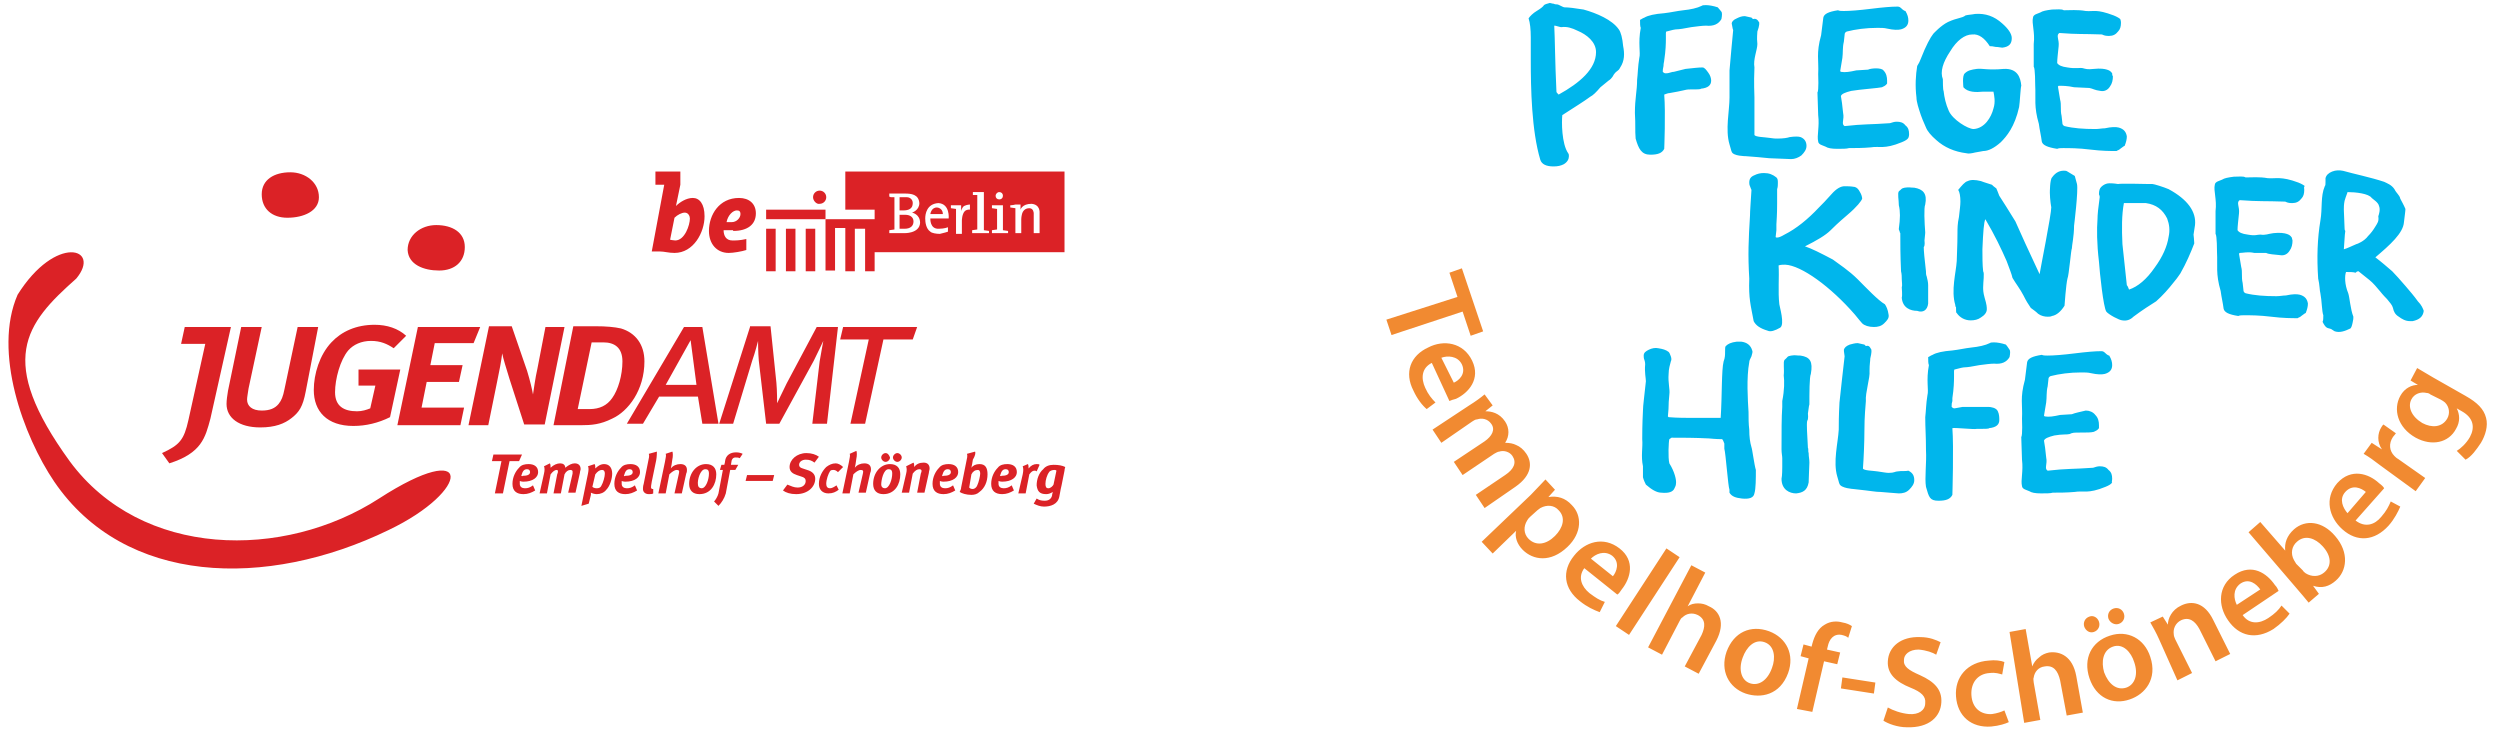
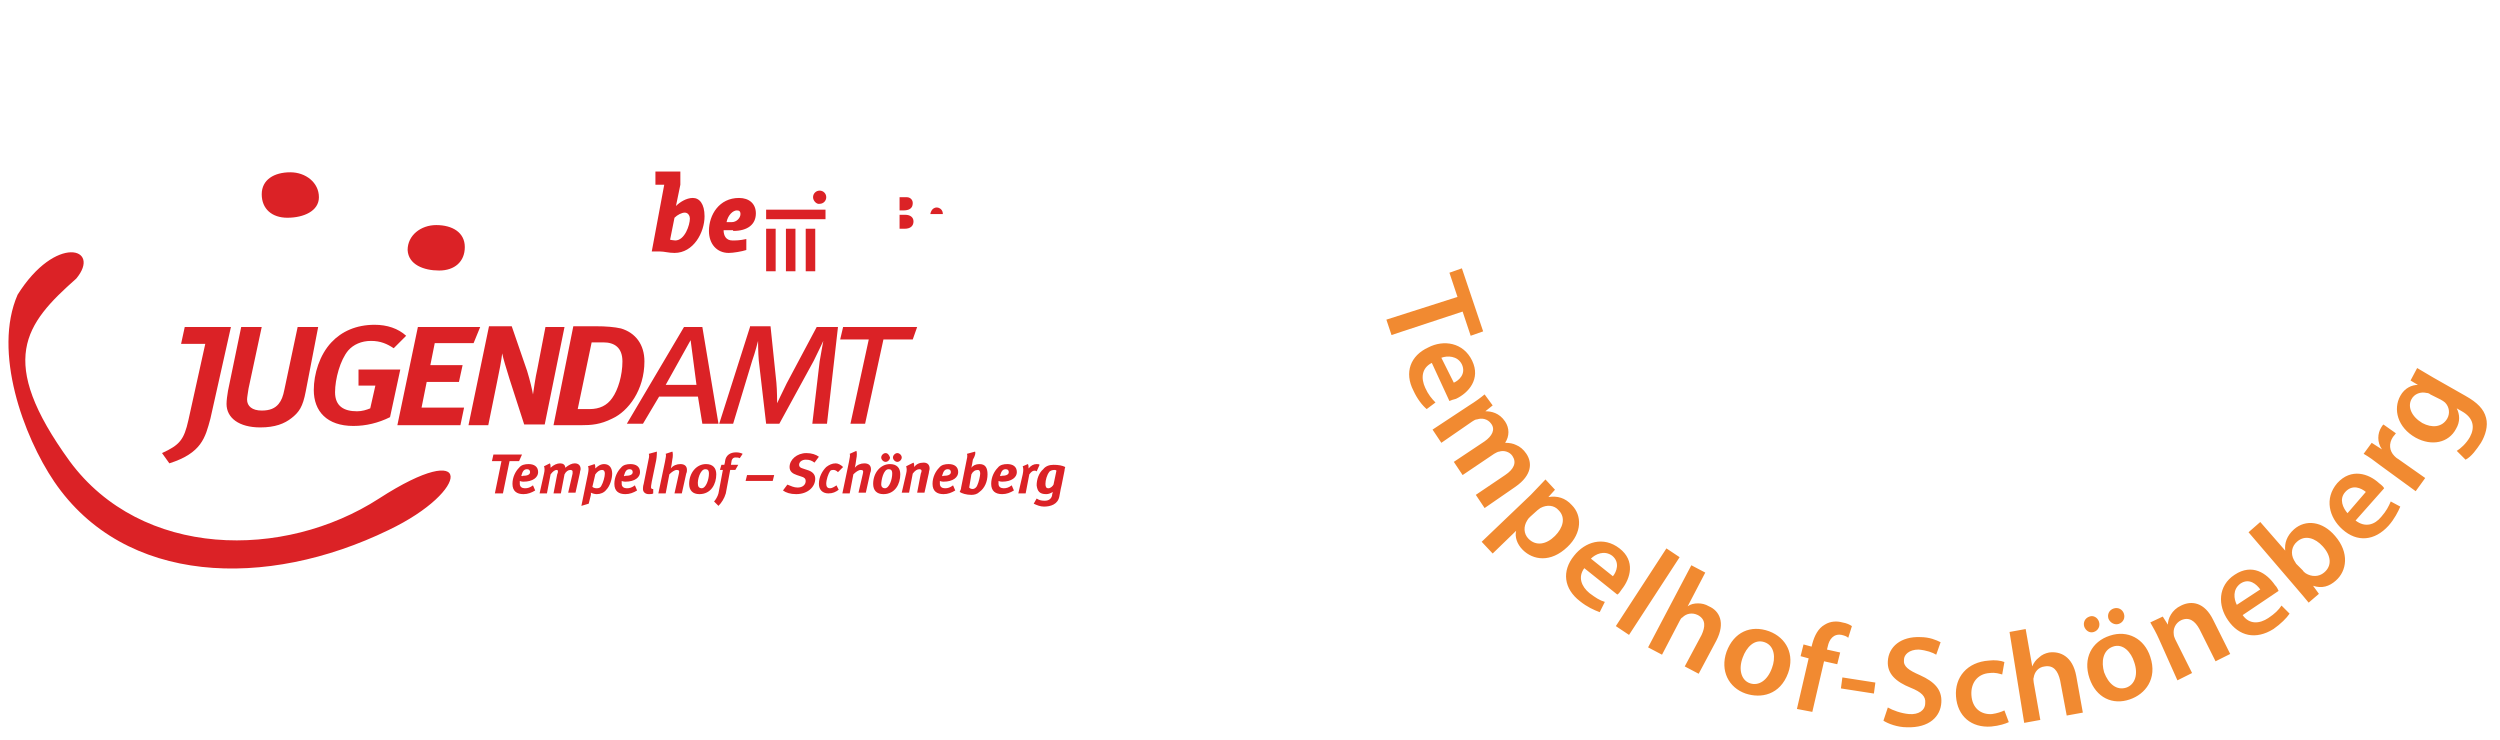
<svg xmlns="http://www.w3.org/2000/svg" baseProfile="basic" viewBox="0 0 341 101">
  <path fill="#F18A31" d="M332.9 54.5c.2.1.5.3.6.4.6.6.7 1.5.3 2.2-.7 1.2-2.1 1.3-3.4.6-1.5-.9-2-2.2-1.5-3.2.4-.8 1.3-1.1 2.1-.9.2 0 .4.1.5.2l1.4.7zm-1-3c-1-.6-1.7-1-2.2-1.3l-.9 1.7 1 .6c-.8 0-1.8.4-2.4 1.5-1 1.8-.4 4.3 2.1 5.7 2.2 1.2 4.5.7 5.5-1.2.6-1 .5-2 .1-2.8l.7.4c1.6.9 1.8 2.2 1.1 3.5-.5.9-1.3 1.6-1.8 1.9l1.2 1.2c.8-.4 1.5-1.4 2.1-2.3.6-1 1-2.3.7-3.4-.3-1.2-1.2-2.1-2.8-3l-4.4-2.5zM329.5 67l1.3-1.8-3.7-2.6c-.2-.1-.4-.3-.5-.4-.7-.7-.8-1.7-.2-2.6.2-.2.3-.4.4-.5l-1.7-1.2c-.1.1-.2.2-.3.4-.5.8-.6 2 .1 3l-1.4-.9-1.1 1.5c.7.4 1.4.9 2.3 1.6l4.8 3.5zm-9.3 3c-.6-.7-1.2-1.9-.3-2.9 1-1.1 2.2-.5 2.8 0l-2.5 2.9zm5-3.4c-.1-.2-.3-.4-.7-.7-1.4-1.3-3.8-2.1-5.7 0-1.8 2.1-1.1 4.7.7 6.3 2 1.8 4.4 1.6 6.3-.5.8-.9 1.3-1.9 1.6-2.6l-1.3-.7c-.3.7-.6 1.3-1.3 2.1-.9 1.1-2.2 1.5-3.5.5l3.9-4.4zm-12 10.3c-.1-.2-.2-.3-.3-.5-.5-.9-.3-1.9.4-2.5 1.1-1 2.5-.5 3.5.6 1.2 1.3 1.3 2.7.2 3.6-.7.6-1.7.6-2.5.1-.1-.1-.3-.2-.4-.4l-.9-.9zm.1 3.4c.6.7 1.2 1.4 1.6 1.9l1.4-1.2-.8-1.1c1.2.4 2.2.1 3.1-.7 1.5-1.3 1.9-3.8-.1-6.1-1.7-2-4-2.3-5.6-.9-1 .9-1.3 1.9-1.2 2.9l-3.4-3.9-1.6 1.4 6.6 7.7zm-8.2 2.2c-.4-.8-.6-2.1.5-2.9 1.2-.8 2.2.1 2.7.8l-3.2 2.1zm5.7-1.9c-.1-.2-.2-.5-.5-.8-1.1-1.6-3.1-3-5.5-1.4-2.3 1.5-2.3 4.2-.9 6.2 1.5 2.2 3.8 2.7 6.2 1.2 1-.7 1.8-1.5 2.2-2.1l-1.1-1.1c-.4.6-.9 1.1-1.8 1.7-1.2.8-2.6.9-3.5-.4l4.9-3.3zM297 92.8l2-1-2.3-4.6c-.1-.2-.2-.5-.2-.7-.1-.7.2-1.5 1-1.9 1.1-.5 1.9.1 2.5 1.2l2.2 4.4 2-1-2.3-4.6c-1.2-2.5-3-2.7-4.4-2-1.3.6-1.8 1.8-1.8 2.6l-.7-1.1-1.7.8c.4.7.8 1.4 1.2 2.3l2.5 5.6zm-8-7.7c.6-.2.9-.8.7-1.4-.2-.6-.8-.9-1.4-.7-.6.2-.9.8-.7 1.4.2.5.8.9 1.4.7zm-3.4 1.1c.6-.2.9-.8.7-1.4-.2-.6-.8-.9-1.3-.7-.6.2-.9.8-.7 1.4.2.5.7.9 1.3.7m2.6 2c1.4-.5 2.5.8 2.9 2.1.6 1.7.1 3.1-1.1 3.5-1.3.4-2.4-.5-3-2.1-.4-1.4-.2-3 1.2-3.5m-.4-1.5c-2.5.8-3.7 3.1-2.8 5.8.9 2.7 3.2 3.7 5.5 2.9 2.1-.7 3.8-2.8 2.8-5.8-.8-2.5-3.1-3.7-5.5-2.9m-11.7 11.9l2.2-.4-.9-5.1c0-.2-.1-.5 0-.7.1-.7.6-1.4 1.5-1.5 1.2-.2 1.8.6 2.1 1.9l.9 4.8 2.2-.4-.9-5c-.5-2.7-2.2-3.4-3.7-3.2-.5.1-1 .3-1.4.7-.4.3-.7.7-.9 1.2l-.9-5.1-2.2.4 2 12.4zm-2.7-1.7c-.4.2-1 .4-1.7.5-1.5.1-2.7-.8-2.8-2.6-.1-1.6.8-2.9 2.5-3 .8-.1 1.3.1 1.7.2l.3-1.7c-.5-.2-1.3-.3-2.1-.2-3 .2-4.7 2.3-4.5 4.9.2 2.7 2.1 4.3 4.8 4.1 1.1-.1 2-.4 2.4-.6l-.6-1.6zm-16.5 1.4c.6.4 1.9.9 3.2.9 3.1.1 4.6-1.5 4.7-3.4.1-1.7-.9-2.8-2.9-3.7-1.6-.7-2.3-1.2-2.2-2.1 0-.7.7-1.4 2-1.4 1.1.1 1.9.4 2.4.7l.6-1.7c-.6-.3-1.5-.7-2.8-.7-2.6-.1-4.3 1.3-4.4 3.3-.1 1.7 1.1 2.8 3.1 3.6 1.5.6 2.1 1.2 2 2.1 0 1-.9 1.6-2.2 1.5-1.1-.1-2.2-.5-2.9-.9l-.6 1.8zm-5.6-5.9l-.2 1.5 4.5.7.2-1.5-4.5-.7zm-4.1 4.7l1.6-6.9 1.8.4.4-1.6-1.8-.4.1-.4c.2-1 .8-1.8 1.9-1.6.4.1.7.2.9.4l.5-1.6c-.3-.2-.7-.4-1.3-.5-.7-.2-1.6-.2-2.4.3-.9.5-1.4 1.5-1.7 2.6l-.1.4-1.1-.3-.4 1.6 1.1.3-1.6 6.9 2.1.4zm-6.5-9.5c1.4.5 1.5 2.2 1 3.5-.6 1.7-1.8 2.5-3 2.1-1.2-.4-1.6-1.9-1-3.5.5-1.4 1.6-2.6 3-2.1m.6-1.5c-2.5-.9-4.8.1-5.8 2.8-.9 2.6.3 4.9 2.6 5.7 2.1.7 4.7.2 5.8-2.8.9-2.5-.2-4.8-2.6-5.7m-16.5 2.2l1.9 1 2.4-4.6c.1-.2.2-.4.4-.5.5-.5 1.3-.7 2.1-.3 1.1.6 1 1.6.5 2.7l-2.3 4.3 1.9 1 2.4-4.5c1.3-2.5.4-4.1-1-4.7-.5-.3-1-.4-1.5-.4s-1 .1-1.4.4l2.4-4.6-1.9-1-5.9 11.2zm-4.4-2.9l1.8 1.2 6.9-10.6-1.8-1.2-6.9 10.6zm-3.4-9.2c.6-.6 1.8-1.2 2.9-.4 1.1.9.6 2.2.1 2.8l-3-2.4zm3.6 4.9c.2-.1.4-.4.6-.7 1.2-1.5 1.9-3.9-.3-5.6-2.2-1.7-4.7-.9-6.2 1-1.7 2.1-1.4 4.5.8 6.2 1 .8 1.9 1.2 2.7 1.5l.7-1.4c-.7-.2-1.3-.6-2.1-1.2-1.1-.9-1.6-2.2-.7-3.4l4.5 3.6zm-10.9-11.5c.1-.1.3-.2.4-.3.9-.5 1.9-.4 2.5.3 1 1 .6 2.4-.5 3.5-1.2 1.2-2.6 1.4-3.6.4-.7-.7-.7-1.7-.2-2.5.1-.2.2-.3.4-.5l1-.9zm-7.6 4.3l1.5 1.6 3.2-3.1c-.2.8.1 1.8.9 2.6 1.4 1.4 3.8 1.8 6.1-.4 2-1.9 2-4.3.6-5.7-.9-1-2-1.3-3.2-1.1l.9-1-1.3-1.4c-.6.6-1.2 1.3-2 2.1l-6.7 6.4zm-6.7-15.3l1.2 1.8 4.2-2.9c.2-.1.4-.3.7-.3.6-.2 1.4-.1 1.9.6.6.8.1 1.7-.9 2.4l-4.2 2.8 1.2 1.8 4.3-2.9c.2-.1.5-.3.7-.3.6-.2 1.4 0 1.8.6.6.9.2 1.8-1 2.6l-4 2.7 1.2 1.8 4.2-2.9c2.3-1.6 2.3-3.3 1.5-4.5-.4-.6-.9-1-1.4-1.2-.4-.2-.9-.3-1.5-.3.6-.9.6-2 0-2.9-.8-1.2-1.9-1.4-2.7-1.4l1-.8-1.1-1.5c-.6.5-1.3 1-2.1 1.5l-5 3.3zm1.2-9.8c.8-.3 2.2-.3 2.8.9.6 1.3-.4 2.2-1.1 2.5l-1.7-3.4zm1.1 5.9c.2-.1.5-.2.9-.3 1.7-.8 3.4-2.7 2.2-5.2-1.2-2.5-3.9-2.9-6-1.8-2.4 1.1-3.3 3.4-2 5.9.5 1.1 1.2 2 1.8 2.5l1.2-.9c-.5-.5-1-1.1-1.4-2-.6-1.3-.5-2.7.9-3.4l2.4 5.2zm-8.6-11.1l.7 2.1 9.7-3.2 1.1 3.3 1.7-.6-2.9-8.6-1.7.6 1.1 3.3-9.7 3.1z" />
-   <path fill="#00B6EC" d="M239.5 64.1c-.2-.6-.5-2.9-.6-3.1-.2-.7-.3-1.4-.3-2.4-.1-.8-.1-1.6-.1-2.4-.1-1.6-.3-4.7.1-6.8 0-.2.1-.4.3-.8.1-.4.2-.6.1-.8-.2-.7-.7-1.1-1.5-1.2h-.6c-.8.1-1.2.3-1.5.6-.1.1-.1.3-.1.8 0 .4 0 .8-.2 1.3-.3 1.2-.2 4.7-.4 7.7h-3.5c-1.2 0-2.4 0-3.6-.1l-.1-.1c0-.3.1-.8.1-1.5s.1-1.2.1-1.5c.1-.7-.2-1.6-.1-2.8 0-.7.2-1.3.3-1.7.1-.2.1-.4 0-.7-.1-.3-.2-.5-.3-.6-.4-.3-.8-.4-1.4-.5-.4-.1-.9 0-1.3.2s-.7.4-.7.8c0 .1 0 .4.1.6.1.3.1.5.1.6-.1 1.1.1 1.9.1 2.3-.2 2-.4 3.3-.4 4-.1 2-.1 3.3-.1 3.9.1 1.1-.2 2.3.1 3.7v1.5c.1.4.3.8.4 1 .8.7 1.5 1.1 2.1 1.1 1 .1 1.6-.1 1.8-.6.1-.2.2-.4.2-.6.1-.5-.2-1.7-.9-2.8-.2-.8-.1-3 0-3.3l.3-.2c1.4 0 3.1 0 5.1.1 1 .1 1.6.1 1.8.1.1.1.2.3.3.6v.7c.2.7.5 5.1.7 5.6v.4c.3.5.8.7 1.7.8 1 .1 1.6-.1 1.7-.7.2-.6.2-2.1.2-3.2m17.6-22.6c-.9-.5-2.6-2.3-3.7-3.4-1.2-1.2-2.6-2.1-3.4-2.7-1.7-.9-2.9-1.5-3.8-1.8 1.6-.8 2.8-1.5 3.5-2.2.3-.3 1-1 2.3-2.1 1.3-1.1 1.9-1.9 2-2.2 0-.2-.1-.6-.3-.9-.2-.4-.4-.6-.7-.7-.6-.1-1-.1-1.4-.1-.5 0-1.1.3-1.8 1.1s-1.3 1.4-1.7 1.8c-1.5 1.6-3.1 2.9-4.7 3.7-.5.3-.8.4-1 .4-.1 0-.2 0-.2-.1l.1-.9v-.8c.1-1.5.1-2.4.1-2.9v-1.9c.1-.3.1-.6.1-.8 0-.4 0-.6-.2-.8-.5-.4-1-.6-1.7-.6-.5 0-.9.1-1.3.3-.5.2-.7.5-.7 1 0 .1 0 .3.1.5.1.3.2.5.2.5-.1 1.7-.2 2.9-.2 3.5-.2 3.3-.3 5.3-.1 8.6-.1 2.8.2 3.6.6 5.8.3.6.9 1 1.9 1.3.4.2 1 0 1.7-.4s-.1-3-.1-3.2c-.2-1.7 0-3.7-.1-5.3.3-.1.6-.1.9-.1 2.2.1 6.2 3 9.5 6.8.5.6.8 1 1 1.2.3.3.9.5 1.6.5.5 0 1-.1 1.4-.5s.7-.7.6-1.2c-.1-.7-.3-1.1-.5-1.4m-10.4 24.3c0-.7.1-2.2.1-2.7s-.1-.8-.1-1.3c-.1-.2 0-.6-.1-.7-.1-1.9-.2-3.2-.1-3.7.2-.2.1-1 .1-1 .1-.9.2-1.3.2-1.2 0-1.5 0-3.8.2-4.2.3-1.7-.1-2.3-1.4-2.5-.7 0-.6-.1-1.3 0-.6.1-.4.2-.9.6-.2.3 0 1.3-.1 2.1.1.8.1 2-.2 3.5v.8c-.1 1.4-.1 3.4-.1 5.8 0 .5.1.9.1 1.2v1.2c0 .1 0 1.2-.1 1.6 0 1.5 1.1 2 2 2 .9-.1 1.5-.4 1.7-1.5M263 41.4v-2.5c0-.4-.1-.8-.2-1.2-.1-.2-.1-.5-.1-.7-.2-1.7-.3-2.8-.3-3.3.2-.2.1-.9.1-.9.1-.8.1-1.2.1-1.1-.1-1.3-.2-3.4 0-3.8.3-1.5-.3-2.1-1.5-2.3-.6 0-.6-.1-1.3 0-.5.1-.4.2-.8.5-.2.3 0 1.2 0 1.9.2.8.2 1.8 0 3.2 0 .1 0 .2.1.3 0 .2.1.3.1.3 0 1.3 0 3 .1 5.2.1.4.1.8.1 1.1 0 .4.1.8 0 1.1 0 .1.1 1.1 0 1.4.1 1.4 1.2 1.8 2.1 1.8.8.3 1.4-.1 1.5-1M283 24c-.7-.4-1.1-.7-1.2-.7-.8-.1-1.4.2-1.9.9-.3.3-.3 2-.3 2.1 0 .8.2 2.2.2 1.9 0 1.1-1.5 8.5-1.6 9.2-1.5-3.2-2.6-5.6-3.3-7.2-.9-1.5-1.7-2.7-2.2-3.5-.2-.5-.3-.8-.4-1-.3-.2-.5-.4-.6-.5-1-.3-1.5-.5-1.5-.5-.8-.2-1.4-.2-1.8 0-.4.1-.8.6-1.3 1.2.2.3.3.9.3 1.6 0 .5-.1 1.2-.2 2.1-.2.9-.2 1.6-.2 2.1 0 1.9-.1 3.2-.1 3.9-.1 1.6-.8 4-.2 6 0 .1 0 .2.1.3 0 .5 0 .8.1.8.4.6 1.1 1 1.9 1 .5 0 1-.1 1.4-.4.5-.3.8-.7.8-1.1 0-.3 0-.6-.3-1.6-.2-.7-.2-1.1-.2-1.4 0-.8.2-1.9 0-2.2-.1-.9-.1-1.9-.1-3 .1-2.4.2-3.7.4-4.1 1.3 2.2 2.2 4.1 2.9 5.7.4 1.1.7 1.8.8 2.3.4.7 1.1 1.6 1.5 2.4.4.8.6 1.1 1 1.7.4.3.7.5 1 .8.4.3.9.4 1.3.4.2 0 .4 0 .6-.1.6-.1 1.2-.6 1.7-1.4 0 0 .2-2.9.4-3.7.2-.4.5-4.1.6-4.1 0-.4.3-1.7.3-3.1 0 0 .6-4.8.4-5.7L283 24zm12.8 8.3c-.2 1.3-.8 2.7-1.9 4.2-1.1 1.6-2.3 2.6-3.5 3-.1-.3-.2-.5-.3-.6-.3-2.8-.5-4.7-.6-5.6-.1-2.1-.1-4 .2-5.6h3c1.4.2 2.3.9 2.9 2.1.3.8.4 1.6.2 2.5m3.4-.3l.2-1.3c.2-1.8-1-3.5-3.6-4.9-.7-.3-2-.7-2.2-.7h-.5c-.2 0-3.9-.1-4.2 0-.6-.1-1-.1-1.2-.1-.4 0-.8.2-1.1.5-.2.2-.3.5-.3 1 .1.2.1.3.1.4-.2 1.4-.3 2.4-.3 3-.1 1.3-.1 3.3.2 5.8.1 1.5.6 6.2 1 6.8.3.4 1.8 1.2 2.2 1.2.6.1 1.1-.1 1.5-.5 1.2-.9 2.3-1.6 3.1-2.1.9-.8 1.7-1.7 2.4-2.6.6-.7.8-1.1.9-1.2.8-1.4 1.4-2.8 1.9-4.1 0-.3-.1-1.2-.1-1.2m-38.8-13.7c0-.5-.1-.9-.5-1.2-.3-.4-.7-.5-1.2-.5-.3 0-.6.1-.9.2-2.7.2-3.6.1-6.2.4-.5-.3 0-.9-.2-1.8-.1-1-.2-1.8-.3-2.3.1-.3.6-.5 1.4-.7 1.1-.2 3.9-.4 4.2-.5.2-.1.5-.2.7-.5V11c0-.5-.1-1-.5-1.4-.3-.4-1.7-.3-2.1-.1l-1.6.1c-.9.2-1.5.3-2.1.2l-.1-.1.3-1.8c.1-.7 0-1.4.2-2.2l.1-.9c0-.3.1-.4.3-.5 1.2-.3 2.6-.5 4.2-.5.5 0 .9 0 1.3.1.9.2 1.5.2 1.9.1.7-.2 1-.6 1-1.2 0-.4-.1-.8-.4-1.3-.1 0-.3-.1-.6-.4-.2-.2-.4-.2-.5-.2-.8 0-2 .1-3.6.3-1.6.2-2.9.3-3.7.3-.3 0-.6 0-.8-.1-1.3.2-1.9.5-2 1l-.3 2.4c-.7 2.5-.3 3.4-.4 5.3 0 .1.1 2.3-.1 2.5l.1 3.1c.2 1.6-.2 2.8 0 3.6 0 .2.2.4.5.5l.5.2c.3.2.8.3 1.6.3.7 0 1.3 0 1.6-.1.8 0 1.9 0 3-.1 1.1-.2 1.8.3 4.2-.7.5-.2.8-.4.9-.6 0 0 .1-.2.1-.5m28.9-15.2c0 .5-.1.9-.4 1.2-.3.4-.7.6-1.2.6-.3 0-.6 0-1-.2-2.8-.1-3.2 0-5.8-.2-.5.3 0 .9-.1 1.8-.1 1-.2 1.8-.2 2.3.2.3.6.5 1.4.6 1.1.2 1.8 0 2.1.1.4.1.6.2 1.5.1s1.5 0 1.8.1c.3.1.5.2.7.5 0 .1 0 .3.1.4 0 .5-.1 1-.4 1.4-.3.5-.8.7-1.3.6-.8-.1-1-.3-1.5-.4l-2.1-.1c-.9-.2-1.6-.2-2.1-.2l-.1.1.3 1.8c.2.7 0 1.4.2 2.2l.1.9c0 .3.1.4.3.5 1.2.3 2.6.4 4.2.4.5 0 .9-.1 1.3-.1.9-.2 1.5-.2 1.9-.1.7.2 1 .6 1.1 1.2 0 .4-.1.8-.3 1.3-.1 0-.3.2-.6.4-.2.2-.4.2-.5.3-.8 0-2 0-3.6-.2s-2.9-.2-3.7-.2c-.3 0-.6 0-.8.1-1.3-.2-2-.5-2.1-1-.1-.8-.3-1.6-.4-2.4-.7-2.4-.4-3.4-.5-5.3 0-.1 0-2.3-.2-2.5V6c.2-1.6-.3-2.8-.1-3.6 0-.2.2-.4.5-.5l.5-.2c.3-.2.8-.3 1.6-.4.7 0 1.3-.1 1.6.1.8 0 1.9-.1 3 .1 1.1.1 1.4-.3 3.8.6.5.2.8.4.9.5 0 0 .1.2.1.5m25 22.8c0 .5-.1.9-.4 1.2-.3.4-.7.6-1.2.6-.3 0-.6 0-1-.2-2.8-.1-3.6 0-6.2-.2-.5.3 0 .9-.1 1.8-.1 1-.2 1.8-.2 2.3.2.3.6.5 1.4.6 1.1.2 1.2 0 1.7 0 .8.1 1-.1 1.8-.2.9-.1 1.5 0 1.8.1.3.1.5.2.7.5 0 .1.1.3.1.4 0 .5-.1 1-.4 1.4-.3.5-.8.7-1.3.6-.8-.1-1.5-.1-1.9-.3h-1.6c-.9-.2-1.5 0-2 0l-.1.1.3 1.8c.2.7 0 1.4.2 2.2l.1.9c0 .3.1.4.3.5 1.2.3 2.6.4 4.2.4.5 0 .9-.1 1.3-.1.9-.2 1.5-.2 1.9-.1.7.2 1 .6 1.1 1.2 0 .4-.1.8-.3 1.3-.1 0-.3.2-.6.4-.2.2-.4.2-.5.3-.8 0-2 0-3.6-.2s-2.9-.2-3.7-.2c-.3 0-.6 0-.8.1-1.3-.2-1.9-.5-2-1-.1-.8-.3-1.6-.4-2.4-.7-2.4-.4-3.4-.5-5.3 0-.1 0-2.3-.2-2.5v-3.1c.2-1.6-.3-2.8-.1-3.6 0-.2.2-.4.5-.5l.5-.2c.3-.2.8-.3 1.6-.4.7 0 1.3-.1 1.6.1.8 0 1.9-.1 3 .1 1.1.1 1.8-.3 4.2.6.5.2.8.4.9.5-.2 0-.1.2-.1.5m-26.2 39.4c0-.5-.1-.9-.5-1.2-.3-.4-.7-.5-1.2-.5-.3 0-.6.1-.9.2-2.8.2-3.6.1-6.2.4-.5-.3 0-.9-.2-1.8-.1-1-.2-1.8-.3-2.3.1-.3.6-.5 1.4-.7 1.1-.2 1.8-.1 2.1-.2.4-.2.6-.2 1.5-.2s1.4 0 1.8-.1c.2-.1.5-.2.7-.5V58c0-.5-.1-1-.5-1.4-.3-.4-.8-.6-1.3-.6-.8.2-1.4.3-1.9.5l-1.6.1c-.9.2-1.5.3-2.1.2l-.1-.1.3-1.8c.1-.7 0-1.4.2-2.2l.1-.9c0-.3.1-.4.3-.5 1.2-.3 2.6-.5 4.2-.5.5 0 .9 0 1.3.1.9.2 1.5.2 1.9.1.7-.2 1-.6 1-1.2 0-.4-.1-.8-.4-1.3-.1 0-.3-.1-.6-.4-.2-.2-.4-.2-.5-.2-.8 0-2 .1-3.6.3-1.6.2-2.9.3-3.7.3-.3 0-.6 0-.8-.1-1.3.2-1.9.5-2 1l-.3 2.4c-.7 2.5-.3 3.4-.4 5.3 0 .1.1 2.3-.1 2.5l.1 3.1c.2 1.6-.2 2.8 0 3.6 0 .2.2.4.5.5l.5.2c.3.2.8.3 1.6.3.7 0 1.3 0 1.6-.1.8 0 1.9 0 3-.1 1.1-.2 1.8.3 4.2-.7.5-.2.8-.4.9-.6-.1 0 0-.2 0-.5M324 30.9c-.3.5-.6.9-1 1.3-.5.7-1.5 1.1-1.6 1.1-.7.3-1.3.6-1.7.7.1-1.1.1-1.9.2-2.5-.1-.1-.1-.3-.1-.4l-.1-2.5c0-.3 0-.7.1-1.2.2-.7.4-1.1.4-1.2 1.1 0 2.9.2 3.3.8.2.2.9.6 1 1.1.2.5 0 1.1-.1 1.4.1.7-.1.9-.4 1.4m5.8 10.2c-.5-.7-1.1-1.4-1.7-2.1-.7-.8-1.3-1.5-1.8-2-.7-.6-1.5-1.3-2.3-1.9 2-1.7 3.8-3.3 3.9-4.8.1-.9.2-1.5.2-1.8-.2-.5-.6-1.2-.7-1.4-.1-.5-.5-.7-.8-1.3-.4-.6-1-.8-1.4-1-1.8-.6-4.2-1.1-5.6-1.5-.5-.1-1-.1-1.5.1s-.8.5-.9.9v.5c0 .3 0 .5-.1.6-.6 1.4-.3 3-.6 4.7-.4 2.4-.5 5-.3 7.9.2.8.2 1.7.3 2 .2 1 .2 2.5.4 3 0 .4 0 .7-.1.9.2.4.4.7.6.8.2.1.4.1.6.2.2.1.4.3.5.3.6.2 1.3 0 2.1-.4.1-.1.2-.3.3-.8.1-.4.1-.6.1-.8-.4-1-.5-2.6-.7-3.2-.5-1.2-.5-2.4-.3-2.9.5 0 1 0 1.3.1.1-.1.2-.2.4-.2l1.5 1.2c.5.4 1 1 1.5 1.6 0 0 .3.4.9 1 .4.5.7.8.8 1.2.1.5.3.9.8 1.2.4.3.9.6 1.5.6h.4c.9-.2 1.4-.6 1.5-1.4-.1-.3-.3-.8-.8-1.3m-112.1-34c0 2.3-2.2 4.2-5.1 5.8-.2-.2-.3-.3-.3-.4-.2-4.2-.2-7.2-.3-9 .1 0 .2 0 .5.1s.4.1.5.1c.7-.1 1.4.1 2.2.5 1.2.5 2.5 1.5 2.5 2.9m3.7-.8c-.1-1.1-.3-1.9-.6-2.3-.9-1.3-3-2.2-4.8-2.7-1.2-.2-2.1-.3-2.6-.3-.1 0-.3-.1-.5-.2s-.4-.2-.5-.2-.3 0-.5-.1c-.2 0-.4-.1-.5-.1-.4.1-.7.2-.8.3-.1.2-.5.5-1 .8-.5.3-.9.7-1.1 1 .2.6.3 1.5.3 2.6v3.1c0 3.8.1 9.6 1.3 13.6.2.6.8.9 1.8.9.6 0 1-.1 1.4-.3.5-.3.7-.7.7-1.1 0-.1 0-.3-.1-.4-.9-1.3-.9-4.3-.8-5.2 1.7-1.1 3-1.9 3.8-2.5.4-.2.8-.6 1.4-1.3l1.1-.9c.5-.3.7-.8.7-.8.5-.7.6-.4.9-1 .6-.9.6-1.9.4-2.9M234.3 1c-.6-.2-1.2-.3-1.6-.3-.2 0-.5 0-.6.1-.6.3-1.5.5-2.5.6-.9.1-1.7.3-2.6.4-1.3.1-2.2.3-2.7.6-.3.1-.5.3-.6.3 0 .5 0 .9.1 1.1-.4 2.1 0 3.4-.2 4.1-.2 1.2-.2 2.2-.3 3 0 1.5-.3 2.5-.3 4.5.1 1.7 0 2.3.1 3.5.4 1.4.8 2.2 2 2.2 1 0 1.6-.2 1.9-.8 0 0 .2-4.9 0-7.4.3-.1.5-.2.7-.2 1.8-.3 2.3-.5 2.6-.5 1.1 0 1.7 0 1.7-.1 1-.1 1.4-.5 1.4-1.1 0-.3-.1-.7-.4-1.1s-.5-.7-.8-.7c-.6 0-1.3.1-2.3.2l-1.6.4c-.1 0-.2 0-.5.1s-.5.1-.6.1c-.2 0-.3-.1-.4-.2 0-.2 0-.4.1-.8 0-.4.1-.6.1-.8.4-2.6.1-3.9.3-3.9.7-.2 1.2-.3 1.4-.3.3 0 1-.1 2-.3.8-.1 1.5-.2 2-.2 1 .1 1.7-.2 2.1-.9.1-.5.1-.9 0-1-.1-.1-.3-.4-.5-.6m39.3 46c-.6-.2-1.2-.3-1.6-.3-.2 0-.5 0-.6.1-.6.3-1.5.5-2.5.6-.9.1-1.7.3-2.6.4-1.3.1-2.2.3-2.7.6-.3.1-.5.3-.6.3 0 .5 0 .9.1 1.1-.4 2.1 0 3.4-.2 4.1-.2 1.2-.2 2.2-.3 3 0 1.5.1 2.5.1 4.5.1 1.7-.2 3.8 0 5 .4 1.4.5 1.9 1.7 1.9 1 0 1.6-.2 1.9-.8 0 0 .2-6.6 0-9.1.3-.1 3 .2 3.3.1 1.1 0 1.7 0 1.7-.1 1-.1 1.4-.5 1.4-1.1 0-.3 0-.8-.2-1.2-.2-.5-1-.6-1.3-.6h-3.5c-.1 0-1 .2-1.1.2-.2 0-.3-.1-.4-.2 0-.5 0-.4.1-.8v-.4c.4-2.6.1-3.9.3-3.9.7-.2 1.2-.3 1.4-.3.3 0 1-.1 2-.3.8-.1 1.5-.2 2-.2 1 .1 1.7-.2 2.1-.9.1-.5.1-.9 0-1-.2-.3-.4-.6-.5-.7m-14.8 17.3c-.3 0-.4.2-1.2.2-.3 0-.8-.1-1.5-.2-.6-.1-1.9-.1-2-.4.1-1.3.2-3.6.2-5.1 0-.6 0-1.8.2-4.1-.1-1.1.6-3.2.5-4.1 0-1 .1-1.3.1-1.7.2-.8.2-1.2.1-1.3-.2-.4-.4-.5-.7-.4l-.2-.2-.9-.2c-.4 0-.7.1-1.1.2-.5.2-.7.4-.8.7 0 .4.1.7.1.9 0 0-.7 6.1-.7 6.3-.1 1.8-.1 3-.1 3.7-.1 1.8-.8 4.4-.2 6.4.2.6.2.8.3 1 .2.6 1.9.7 1.9.7 2.8.3 3 .4 3.7.4.2 0 2.2.2 2.5.2.5 0 1-.1 1.4-.5.4-.4.7-.8.7-1.3 0-.6-.2-1-.8-1.3-.4.1-.9 0-1.5.1m-14.7-45.6c-.3.1-.8.2-1.7.2-.3 0-.4 0-1.1-.1-.6-.1-1.9-.1-2-.4v-5.1c0-.6-.1-1.8 0-4.1-.2-1.1.4-2.4.4-3.2-.1-1 0-1.3 0-1.7.3-.8.3-1.3.2-1.3-.2-.4-.5-.5-.8-.4l-.2-.2-.9-.2c-.4 0-.7.1-1.1.3-.5.2-.7.5-.7.7.1.4.1.7.2.9 0 0-.5 5.3-.5 5.5v3.7c0 1.8-.6 4.4 0 6.4.2.6.2.8.3 1 .2.6 1.9.6 1.9.6 2.8.2 3 .3 3.7.3.2 0 2.2.1 2.5.1.5 0 1-.2 1.4-.5.4-.4.7-.8.7-1.3 0-.6-.3-1-.8-1.2-.3-.1-.8-.1-1.5 0m29.2-9.3c-2.2.2-2.9-.1-3.7 0-.7.1-1.2.2-1.6.6-.4.3-.2 1.8-.2 1.9.6.7 1.7.7 2.7.6h1.4c.1.5.3 1.4 0 2.3-.3 1.2-1.2 2.7-2.7 2.8-.8 0-2.9-1.3-3.4-2.5-.4-.9-.6-1.8-.7-2.7-.1-.1-.1-1.4-.1-1.6-.4-1 0-2.3 1-3.8.9-1.5 2-2.3 3-2.3.9-.1 1.7.5 2.4 1.6.2 0 .4 0 .8.1.4 0 .7.1.9.1.9-.1 1.3-.5 1.3-1.3 0-.6-.5-1.3-1.3-2-1.1-1-2.3-1.4-3.7-1.3-.5.1-.9.1-1.3.2-.5.4-1.1.3-2.4.9-1 .5-1.9 1.5-2 1.6-.4.5-1 1.6-1.7 3.4-.1.3-.3.7-.5 1-.2 1.2-.3 2.7-.1 4.3 0 .6.3 1.5.6 2.4.1.3.3.8.7 1.7.2.5.7 1.1 1.4 1.7 1.1 1 2.5 1.6 4.1 1.8.3.1.8 0 1.2-.1.7-.1 1-.2 1.1-.2.7 0 1.5-.4 2.4-1.2.8-.8 1.9-2.1 2.5-4.8.1-.5.2-2.8.3-2.9-.1-1.1-.5-2.4-2.4-2.3" />
  <g fill="#DB2226">
    <path d="M115 44.6l-.4 1.7h3.9L116 57.8h2l2.5-11.5h4l.6-1.7H115zm-12.7 0l-4.2 13.2h1.9l2.6-8.6c.4-1.1.8-2.7.8-2.7s0 1.6.1 2.7l1 8.6h1.8l4.7-8.6c.6-1.2 1.3-2.7 1.3-2.7s-.3 1.6-.5 2.8l-1 8.5h2l1.5-13.2h-2.9l-4.1 7.7c-.5 1-1.3 2.7-1.3 2.7s0-1.8-.1-2.8l-.8-7.7h-2.8zm-11.5 7.9l3.4-6.1.8 6.1h-4.2zm5-7.9h-2.5l-7.8 13.2h2.2l2.2-3.7h5.3l.6 3.7H98l-2.2-13.2zm-52.4 0h-2.8l-1.8 8.5c-.2 1-.4 1.5-.8 2-.5.6-1.2.9-2.3.9-1.3 0-2-.6-2-1.5 0-.3.1-.8.2-1.5l1.8-8.4h-2.8l-1.8 8.7c-.1.6-.2 1.3-.2 1.8 0 1.9 1.7 3.2 4.6 3.2 2 0 3.3-.5 4.3-1.3s1.5-1.5 1.9-3.6l1.7-8.8zm12 1.2c-1.1-1-2.6-1.5-4.3-1.5-2.5 0-4.5.9-5.9 2.4-1.6 1.7-2.4 4.3-2.4 6.5 0 2.9 1.8 4.9 5.4 4.9 1.7 0 3.4-.4 5-1.2l1.4-6.5h-5.7v2.2h2.3l-.7 3.1c-.5.2-1.1.4-1.8.4-1.8 0-3-.7-3-2.6 0-1.8.7-4.4 1.8-5.7.7-.8 1.8-1.3 3.1-1.3s2.2.4 3.1 1l1.7-1.7zm10.1-1.2H57L54.2 58h8.6l.5-2.4h-5.8l.7-3.5h4.4l.5-2.3h-4.4l.6-3h5.3zm11.5 0h-2.6l-1.1 5.7c-.3 1.3-.5 2.9-.6 3.5-.1-.6-.4-1.9-.8-3.2l-2.1-6.1h-3.1L63.9 58h2.7l1.2-5.9c.3-1.4.6-3 .7-3.9.1.6.6 2.2 1 3.5l2 6.2h2.8L77 44.6zm7.9 4.7c0 1.9-.6 3.9-1.4 5-.7 1-1.7 1.5-3.1 1.5h-1.6l1.9-9.1h1.6c1.5 0 2.6.7 2.6 2.6m3 0c0-2.3-1.2-3.9-3.2-4.5-.9-.2-2-.3-3.5-.3h-3L75.5 58h3.7c1.5 0 2.7-.1 4.3-.9 2.2-1 4.4-3.9 4.4-7.8m-56.4-4.7h-6.3l-.5 2.3H28l-2.3 10.4c-.6 2.7-1.2 3.4-3.6 4.5l1 1.4c4.4-1.4 4.9-3.5 5.6-6.1l2.8-12.5z" />
    <path d="M2.4 40.2c-3.4 7.8.8 19.3 5 25.5C17 79.8 36.3 80.4 53 72.3c11.3-5.4 11.7-12.7-1.3-4.3-13 8.4-32.4 8.2-42.2-5.1-10-13.8-6.1-18.7.9-24.9 3.5-4.2-2.8-6.1-8 2.2m36.8-10.5c-2.1 0-3.5-1.2-3.5-3.2s1.7-3 3.9-3c2.1 0 3.9 1.4 3.9 3.4 0 1.9-2.1 2.8-4.3 2.8m20.7 7.2c2.1 0 3.5-1.2 3.5-3.2s-1.7-3-3.9-3c-2.1 0-3.9 1.4-3.9 3.4.1 2 2.2 2.8 4.3 2.8m82.8 30.5c.3 0 .6-.1.9-.3 0 .1-.1.3-.1.5-.1.4-.4.7-1 .7-.5 0-.8-.1-1.1-.3l-.4.7c.4.2.9.4 1.4.4.9 0 1.9-.3 2.1-1.4.1-.4.1-.7.3-1.5l.4-2c0-.2.1-.5.1-.5-.4-.2-.9-.3-1.6-.3-.6 0-1.1.2-1.4.6-.6.5-.9 1.4-.9 2.2.1.8.4 1.2 1.3 1.2m1.4-3.2l-.4 1.9c-.1.2-.4.5-.7.5-.3 0-.4-.2-.4-.6 0-.5.2-1.2.5-1.6.1-.2.5-.3.7-.3.1 0 .2 0 .3.1m-4.6-.6c.1.3.1.6 0 1.1l-.6 2.6h1l.5-2.6c.3-.4.5-.5.7-.5.1 0 .2 0 .3.1l.4-.9c-.1-.1-.2-.1-.4-.1-.4 0-.8.2-1.1.6 0-.2 0-.5-.1-.6l-.7.3zm-3.1 1.3c.2-.7.4-.9.8-.9.3 0 .4.2.4.4 0 .4-.5.5-1 .5 0 .1-.2 0-.2 0m1.6 1.3c-.4.3-.7.4-1.1.4-.4 0-.7-.2-.7-.6v-.4s.2.1.5.1c1.3 0 2-.6 2-1.3 0-.8-.6-1.1-1.3-1.1-.5 0-1 .1-1.3.5-.5.5-.9 1.3-.9 2.2 0 1 .6 1.4 1.5 1.4.6 0 1.1-.2 1.6-.5l-.3-.7zm-5.5-1.5c.2-.4.5-.6.9-.6.2 0 .3.2.3.5s-.2 1.2-.4 1.6c-.1.3-.4.5-.6.5-.3 0-.4-.1-.5-.2l.3-1.8zm.5-3.1l-1.1.3c.1.3 0 .6-.1 1.1l-.7 3.5c0 .2-.1.4-.2.6.3.2.9.4 1.6.4.4 0 .8-.1 1.1-.4.7-.5 1.1-1.4 1.1-2.4 0-.9-.3-1.4-1.1-1.4-.5 0-.9.2-1.1.5 0-.1.1-.4.1-.5l.1-.6c.3-.5.4-.9.3-1.1m-4.5 3.3c.2-.7.4-.9.8-.9.3 0 .4.2.4.4 0 .4-.5.5-1 .5-.1.1-.2 0-.2 0m1.5 1.3c-.4.3-.7.4-1.1.4-.4 0-.7-.2-.7-.6v-.4s.2.1.5.1c1.3 0 2-.6 2-1.3 0-.8-.6-1.1-1.3-1.1-.5 0-1 .1-1.3.5-.5.5-.9 1.3-.9 2.2 0 1 .6 1.4 1.5 1.4.6 0 1.1-.2 1.6-.5l-.3-.7zm-6.4-2.6c.1.3.1.6 0 1l-.6 2.6h1l.5-2.6c.3-.4.6-.6.9-.6.2 0 .3.1.3.2s0 .2-.1.4l-.5 2.6h1l.6-2.7c0-.2.1-.4.1-.6 0-.5-.3-.8-.8-.8-.6 0-1 .2-1.3.6 0-.2 0-.5-.1-.6l-1 .5zm-2.4.4c.3 0 .5.1.5.6 0 .8-.4 2-1 2-.3 0-.5-.2-.5-.5 0-.6.3-2.1 1-2.1m.2-.7c-1.3 0-2.3 1.2-2.3 2.7 0 .9.5 1.4 1.4 1.4 1.6 0 2.3-1.4 2.3-2.7 0-.9-.5-1.4-1.4-1.4m1.6-.9c0-.3-.3-.6-.6-.6s-.6.3-.6.6.3.6.6.6.6-.3.6-.6m-2.2-.6c-.3 0-.6.3-.6.6s.3.6.6.6.6-.3.6-.6c-.1-.3-.3-.6-.6-.6m-4.9.1c.1.2 0 .5-.1 1.1l-.9 4.3h1l.5-2.6c.3-.3.7-.6 1-.6.3 0 .4.1.3.5l-.6 2.6h1l.6-2.7c.1-.2.1-.4.1-.5 0-.5-.3-.8-.9-.8-.5 0-1 .2-1.3.6 0-.1.1-.4.1-.5l.1-.7c.1-.4.1-1 0-1.1l-.9.4zm-.9 1.8c-.3-.3-.7-.5-1-.5-.5 0-.9.2-1.3.5-.5.5-1 1.3-1 2.3 0 .8.5 1.3 1.3 1.3.6 0 1-.2 1.4-.5l-.3-.6c-.3.2-.6.4-.9.4-.3 0-.5-.2-.5-.6 0-.6.3-1.4.5-1.7.1-.2.3-.2.5-.2s.4.1.6.3l.7-.7zm-3.3-1.4c-.4-.3-1-.5-1.7-.5-1.3 0-2.3.9-2.3 1.9 0 .6.4.9 1 1.1l.6.2c.4.1.6.3.6.6 0 .5-.4.9-1.1.9-.5 0-.9-.2-1.4-.4l-.6.8c.4.3 1 .5 1.8.5 1.6 0 2.6-1 2.6-2.1 0-.6-.4-1-1.1-1.2l-.6-.2c-.4-.1-.5-.3-.5-.5 0-.4.4-.7.9-.7s.8.1 1.2.4l.6-.8zm-9.8 2.5l-.2.8h3.7l.2-.8h-3.7zm-1-2.3l.4-.6c-.2-.1-.5-.2-.9-.2-.8 0-1.4.4-1.5 1.2 0 .2-.1.4-.1.5h-.4l-.2.7h.4l-.6 3.2c-.1.4-.4.9-.6 1.1l.6.6c.4-.4.8-1 1-1.7l.6-3.2h.7l.4-.7h-1l.1-.6c.1-.3.3-.4.5-.4.3 0 .4 0 .6.1M96.2 64c.3 0 .5.1.5.6 0 .8-.4 2-1 2-.3 0-.5-.2-.5-.5-.1-.6.3-2.1 1-2.1m.1-.7C95 63.3 94 64.5 94 66c0 .9.5 1.4 1.4 1.4 1.6 0 2.3-1.4 2.3-2.7 0-.9-.5-1.4-1.4-1.4m-5.5-1.4c.1.2 0 .5-.1 1.1l-.9 4.3h1l.5-2.6c.3-.3.7-.6 1-.6.3 0 .4.1.3.5l-.6 2.7h1l.6-2.7c.1-.2.1-.4.1-.5 0-.5-.3-.8-.9-.8-.5 0-1 .2-1.3.6 0-.1.1-.4.1-.5l.1-.7c.1-.4.1-1 0-1.1l-.9.3zm-1.2-.3l-1.1.3c.1.3 0 .6-.1 1.1l-.6 3c-.1.3-.1.6-.1.7 0 .4.3.7.8.7.2 0 .5 0 .6-.1v-.6H89c-.1 0-.2-.1-.2-.2s0-.3.1-.8l.6-2.9c.1-.5.1-1.1.1-1.2m-4.5 3.3c.2-.7.4-.9.8-.9.3 0 .4.2.4.4 0 .4-.5.5-1 .5-.1.1-.2 0-.2 0m1.5 1.3c-.4.3-.7.4-1.1.4-.4 0-.7-.2-.7-.6v-.4s.2.1.5.1c1.3 0 2-.6 2-1.3 0-.8-.6-1.1-1.3-1.1-.5 0-1 .1-1.3.5-.5.5-.9 1.3-.9 2.2 0 1 .6 1.4 1.5 1.4.6 0 1.1-.2 1.6-.5l-.3-.7zm-5.8.2l.4-1.7c.3-.4.6-.6.9-.6.3 0 .4.2.4.5 0 .4-.2 1.2-.5 1.7-.1.2-.3.3-.6.3s-.5-.1-.6-.2m-.6-2.8c.1.2.1.5 0 1l-.9 4.4 1-.3.3-1.2v-.3c.2.1.5.2.8.2.5 0 1-.2 1.3-.6.5-.5.8-1.5.8-2.2 0-.8-.4-1.3-1.1-1.3-.5 0-.9.3-1.2.6 0-.2 0-.5-.1-.6l-.9.3zm-6 0c.1.2.1.6 0 1l-.6 2.7h1l.5-2.6c.3-.4.6-.6.8-.6.2 0 .2.1.2.2s0 .2-.1.4l-.5 2.6h1l.5-2.6c.2-.4.5-.6.8-.6.2 0 .3.1.3.2v.3l-.6 2.6h1l.6-2.7c0-.2.1-.4.1-.5 0-.6-.4-.8-.8-.8s-.8.2-1.3.6c0-.4-.3-.6-.7-.6-.4 0-.9.2-1.3.6 0-.2 0-.5-.1-.6l-.8.4zm-3.1 1.3c.2-.7.4-.9.8-.9.3 0 .4.2.4.4 0 .4-.5.5-1 .5 0 .1-.2 0-.2 0m1.6 1.3c-.4.3-.7.4-1.1.4-.4 0-.7-.2-.7-.6v-.4s.2.1.5.1c1.3 0 2-.6 2-1.3 0-.8-.6-1.1-1.3-1.1-.5 0-1 .1-1.3.5-.5.5-.9 1.3-.9 2.2 0 1 .6 1.4 1.5 1.4.6 0 1.1-.2 1.6-.5l-.3-.7zM67.3 62l-.2.9h1.3l-.9 4.4h1.1l.9-4.4h1.3l.4-.9h-3.9zm25.5-36.8v-1.8h-3.4v1.8h1.2l-1.7 9.1H90c.6 0 1.2.2 2 .2 2.6 0 4.1-2.8 4.1-5 0-1.7-.7-2.5-1.6-2.5-.9 0-1.8.6-2.3 1.1l.6-2.9zm-.8 4.5c.4-.4 1-.7 1.4-.7.5 0 .7.5.7.8 0 .9-.7 3-2 3-.2 0-.7-.1-.7-.1l.6-3zm7.1.6c.2-1 .9-1.6 1.4-1.6.3 0 .5.1.5.5 0 .5-.5 1.1-1.2 1.1h-.7zm.9 1.2c2 0 3.1-.9 3.1-2.4 0-1.3-.9-2.1-2.3-2.1-2.7 0-4.1 2.3-4.1 4.5 0 1.8 1.1 3 2.7 3 .6 0 1.8-.2 2.4-.4v-1.5c-.9.2-1.4.2-1.9.2-.9 0-1.2-.7-1.2-1.4h1.3zm4.5-.3h1.3V37h-1.3zm2.7 0h1.3V37h-1.3zm2.7 0h1.3V37h-1.3zm-5.4-2.6h8.1v1.3h-8.1zm6.4-1.7c0-.5.4-.9.9-.9s.9.4.9.9-.4.9-.9.9c-.4.1-.9-.4-.9-.9m16.9 1.4c-.8 0-.9.9-.9.9h1.7c0 .1.1-.8-.8-.9m-4.3 1h-.8v1.9h.7c.8 0 1.2-.4 1.2-1s-.5-.9-1.1-.9m1-1.6c0-.5-.4-.8-.8-.8h-1v1.8h.5c.7 0 1.3-.2 1.3-1" />
-     <path d="M141.8 29v2.8h-.8v-2.7s0-.7-.6-.7-.9.4-1 .8c-.1.4-.1.7-.1.7v1.9h-.8v-3.4l-.7-.1V28s.3 0 .7-.1h.7v.7s.2-.8 1.5-.8c1.2.1 1.1 1.2 1.1 1.2m-4.4 2.8h-2.1v-.4l.7-.1v-2.8l-.7-.1V28h1.5v3.4l.7.1v.3zm-2.7 0h-2.1v-.4l.7-.1v-4.7h-.6v-.4h1.5v5.2l.7.1v.3zm-2.2-3.2s-.6-.1-.9.2c-.4.4-.4 1.3-.4 1.3v1.8h-.8v-3.4l-.7-.1V28h1.4v.8s.1-.5.4-.7c.4-.2.8-.2.8-.2v.7zm-3.1 1.2h-2.5s-.1 1.5 1.2 1.4c.7 0 1.2-.2 1.2-.2v.6s-.6.2-1.1.3c-.5 0-1.1-.1-1.3-.3-.6-.4-.7-1.3-.7-1.8 0-.6.2-2 1.8-2.1 1.6.1 1.4 2.1 1.4 2.1m-6.1 2h-2v-.4l.7-.1v-4.4h-.4c-.2 0-.3-.1-.3-.1v-.4h2.1c.9 0 1.9.1 2 1.3 0 1-1 1.3-1 1.3s1.1.2 1.1 1.4c-.1 1.5-2.2 1.4-2.2 1.4m13-5.6c.3 0 .5.2.5.5s-.2.5-.5.5-.5-.2-.5-.5c0-.2.2-.5.5-.5m-21-2.8v5.2h4v1.3h-6.7v7h1.3v-5.8h1.4V37h1.3v-5.8h1.4V37h1.3v-2.6h25.9v-11h-29.9z" />
  </g>
</svg>